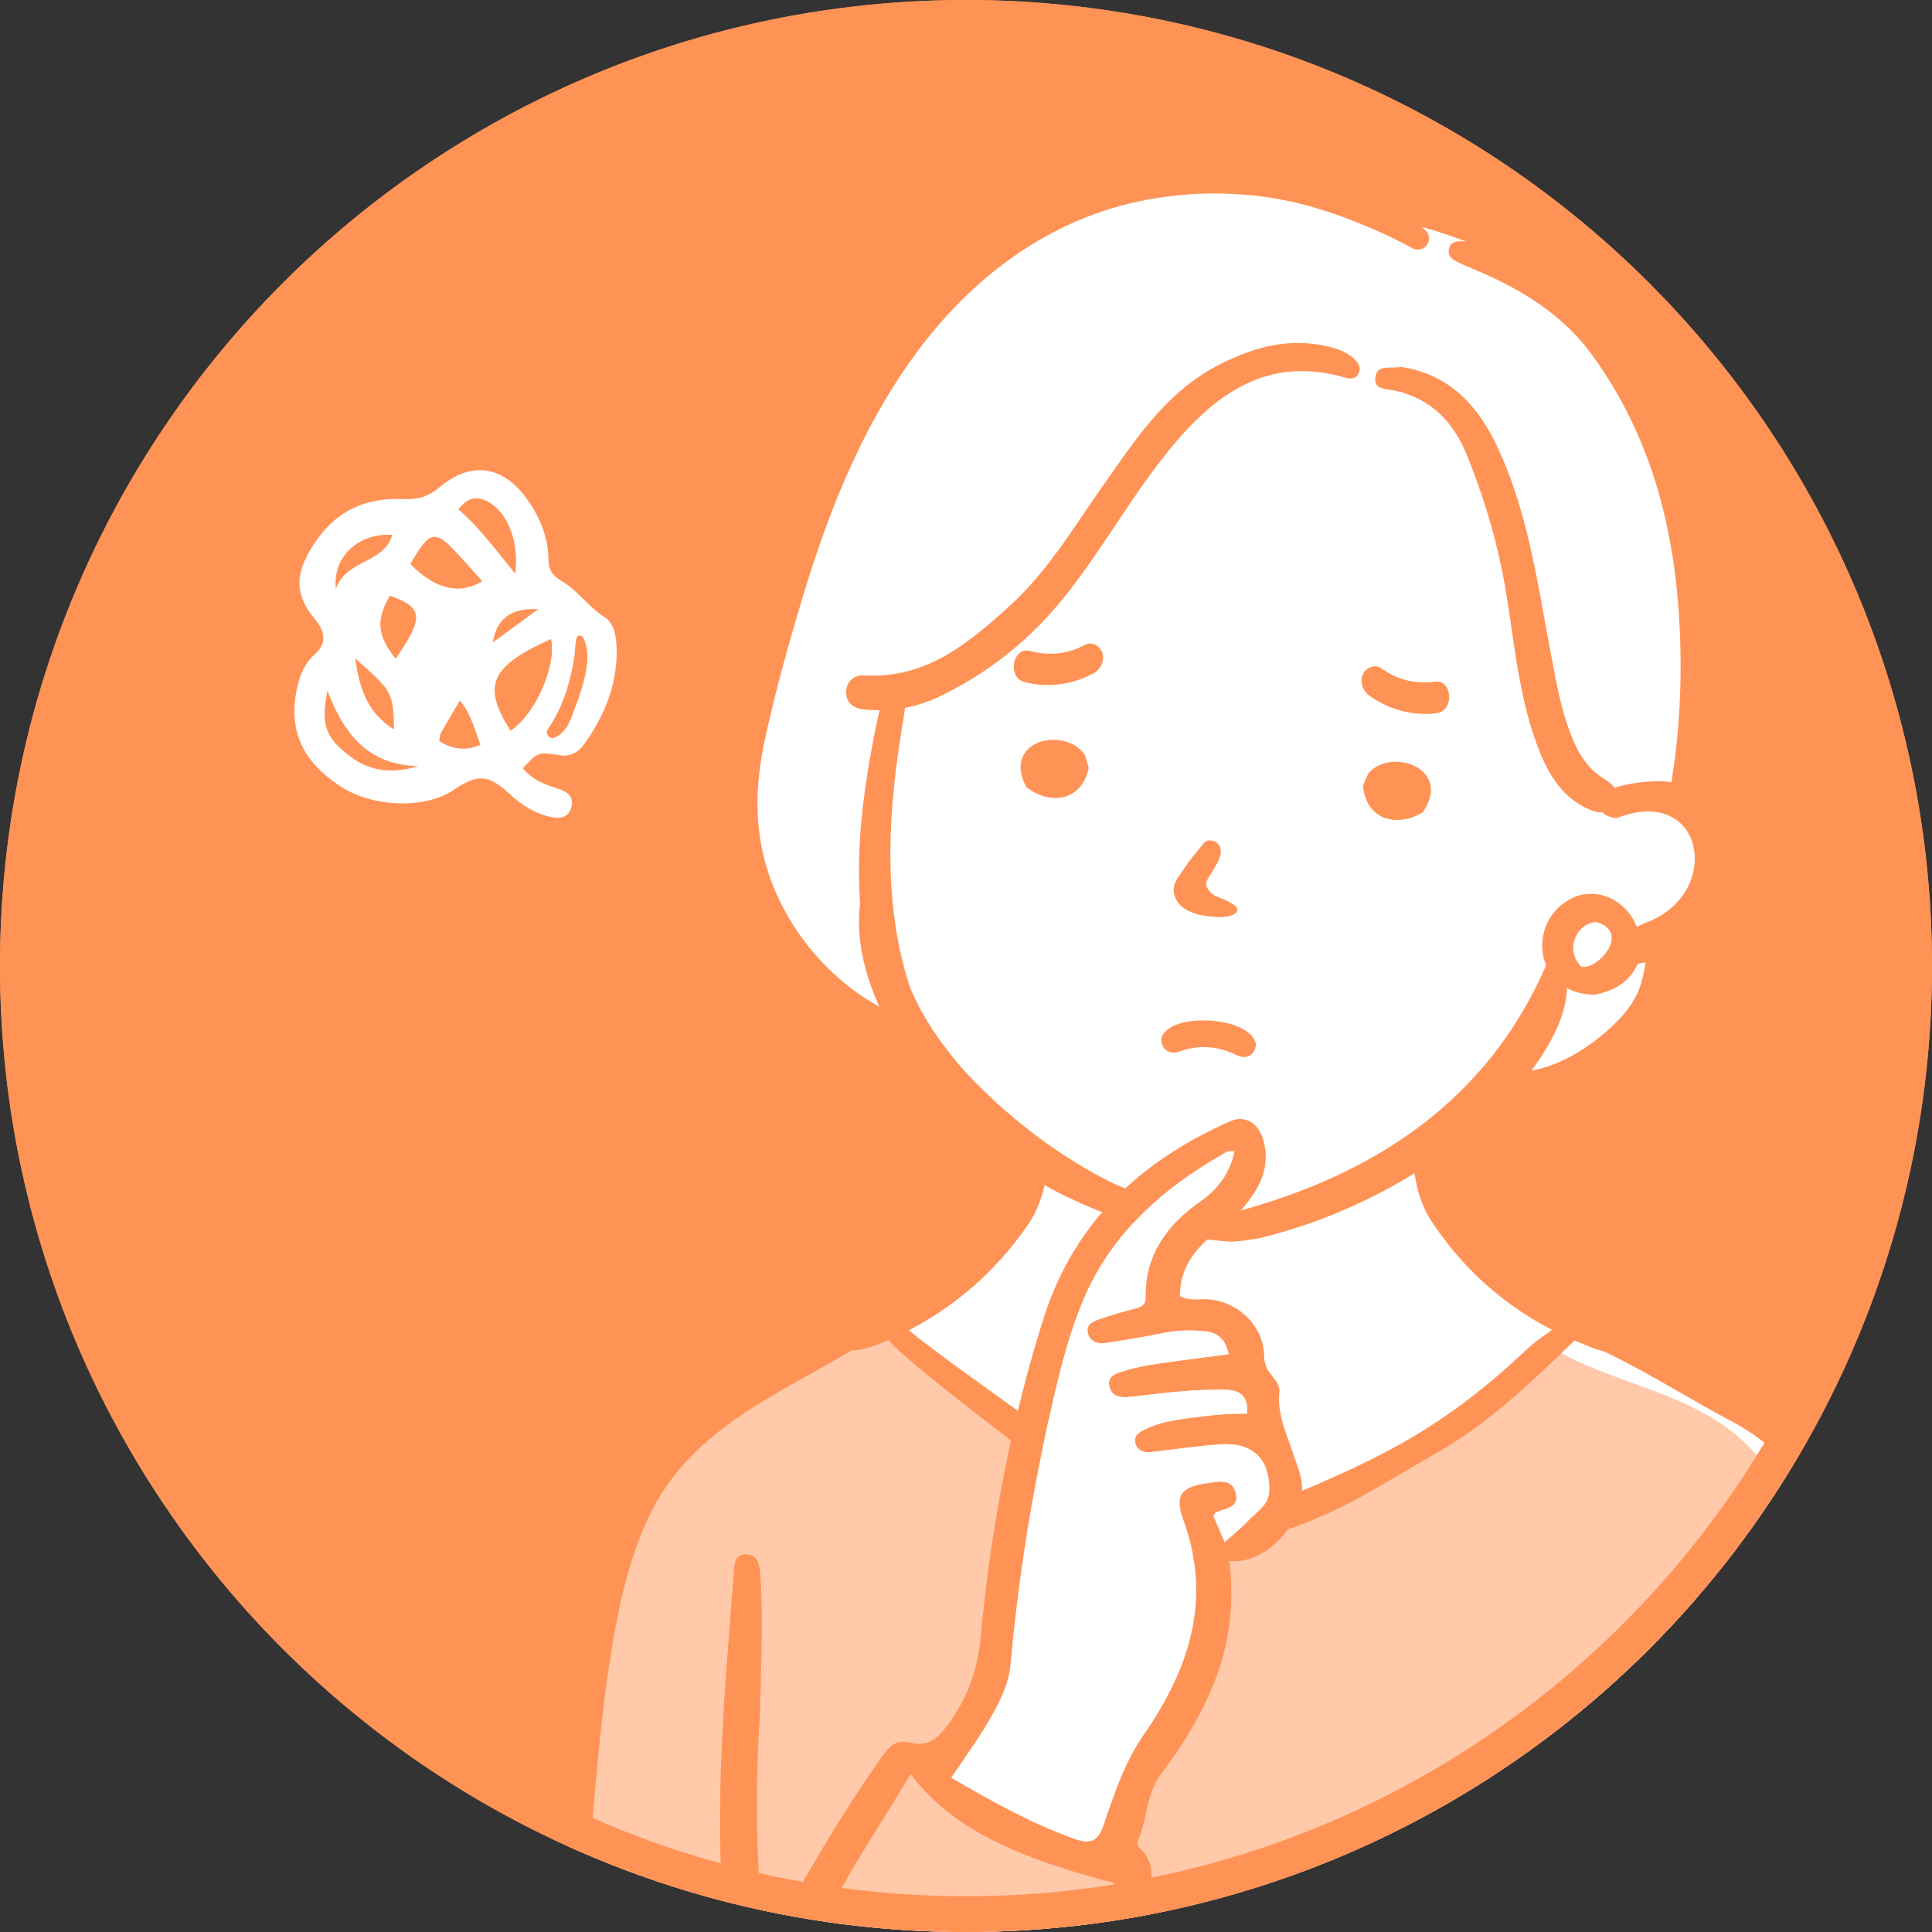
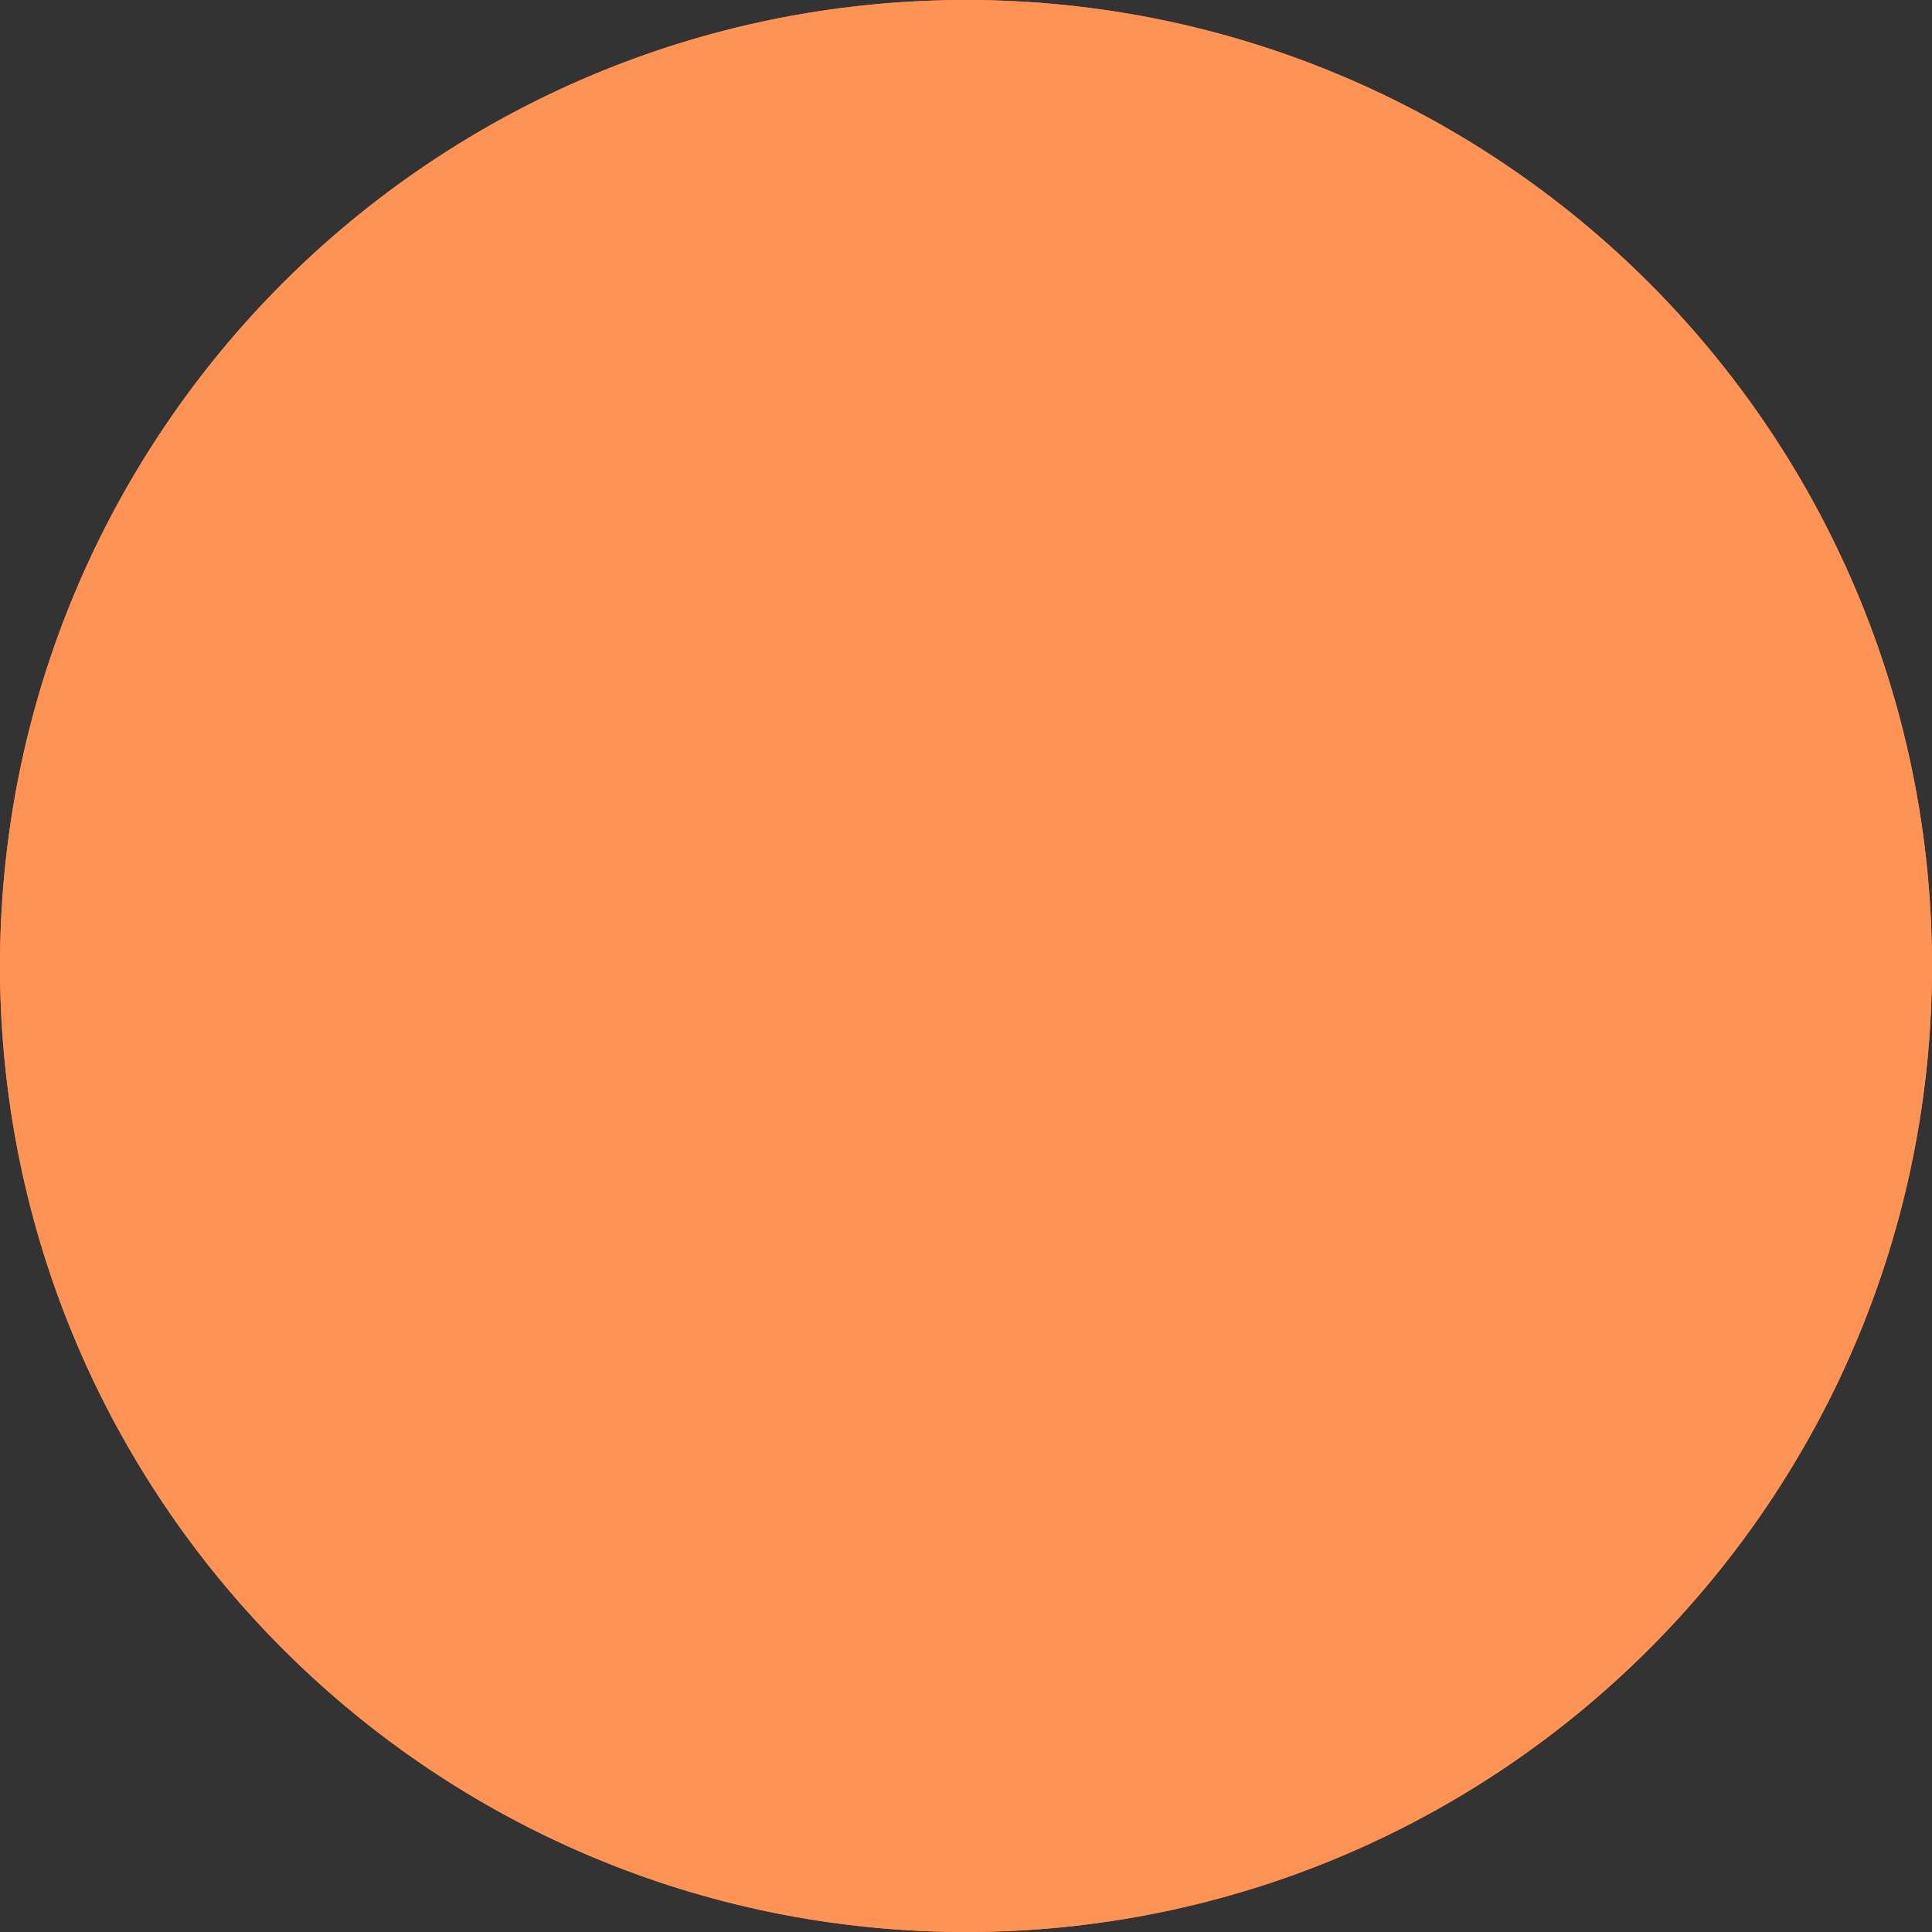
<svg xmlns="http://www.w3.org/2000/svg" id="_イヤー_2" viewBox="0 0 54 54">
  <rect x="0" y="0" width="54" height="54" fill="#333333" stroke="none" />
  <defs>
    <style>.cls-1{clip-path:url(#clippath);}.cls-2{fill:#fff;}.cls-3{fill:#ffc9aa;}.cls-4{fill:#ff9356;}</style>
    <clipPath id="clippath">
-       <circle class="cls-4" cx="27" cy="27" r="27" />
-     </clipPath>
+       </clipPath>
  </defs>
  <g id="txt">
    <g>
      <g>
        <circle class="cls-4" cx="27" cy="27" r="27" />
        <g class="cls-1">
          <g>
            <path id="_" class="cls-2" d="M47.59,38.78c-2.601-1.363-7.844-3.256-7.689-6.462,1.866-2.583,6.559-1.417,6.664-5.956,1.599-.697,2.202-3.243,.525-4.177-.048-.685,.306-1.353,.398-2.021-.694-6.633-.623-12.574-9.254-14.166-8.849-4.61-16.526,5.942-17.081,13.819-.843,4.894-.265,7.877,4.725,9.734,.731,1.156,1.863,1.962,2.998,2.688-.478,1.3-1.057,2.587-2.017,3.609-2.645,1.803-6.891,2.941-8.273,4.772-3.057,3.622-2.604,13.339-3.175,16.56H53.372c-1.356-5.007,.79-16.418-5.783-18.4Z" />
            <path id="_り" class="cls-3" d="M50.39,43.68c-.86-4.856-4.481-4.45-7.053-6.034l-1.79,1.724s-1.564,.974-2.554,1.637c-.989,.663-2.396,.91-3.209,1.463-.896,.489-1.783,.364-2.654,.031-3.825-1.826-7.71-4.945-8.706-5.399-10.471,3.67-7.503,11.089-9.011,20.077H51.882c-.462-4.505-.971-9.006-1.492-13.499Z" />
            <g id="_ウトライン">
              <g>
                <path class="cls-4" d="M28.934,39.784c-.597-.44-2.991-2.131-3.53-2.604,1.324-.686,2.434-1.664,3.308-2.918,.284-.408,.463-.896,.564-1.527l-.004-.062c-.02-.328-.044-.502-.316-.547-.024-.004-.046-.006-.066-.006-.133,0-.205,.084-.275,.319-.697,2.37-2.654,3.471-4.435,4.317-.073,.035-.15,.064-.228,.094-.114,.044-.222,.085-.316,.144-.053,.033-.094,.07-.127,.11-1.312,.447-2.578,1.073-3.695,1.897-1.116,.823-2.052,1.853-2.616,3.131-.649,1.47-.964,3.082-1.185,4.665-.23,1.654-.363,3.321-.519,4.983-.079,.837-.157,1.675-.235,2.512-.04,.433-.08,.865-.12,1.298-.038,.417-.094,.836-.087,1.256,.008,.534,.837,.632,.941,.101,.094-.482,.114-.979,.157-1.468,.04-.461,.081-.921,.121-1.382,.081-.921,.163-1.842,.246-2.763,.143-1.583,.263-3.172,.502-4.744,.224-1.476,.52-3.028,1.201-4.371,1.154-2.274,3.512-3.249,5.593-4.48l.025,.002h.025c.191-.01,.4-.058,.622-.145,.115-.045,.229-.092,.341-.141,.579,.656,3.038,2.488,3.759,3.062m4.755,2.37c.089,.036,.177,.073,.266,.108,.289,.115,.552,.171,.806,.171,.184,0,1.417-.359,1.589-.42,1.618-.573,2.235-1.036,4.199-2.163,1.425-.817,2.622-1.971,3.78-3.088l.028-.027c.088,.038,.177,.075,.267,.111l.085,.034c.143,.058,.3,.121,.446,.147,.761,.362,1.48,.774,2.181,1.177,.45,.259,.916,.526,1.381,.772,1.433,.76,2.355,1.884,2.818,3.437,.546,1.832,.711,3.744,.869,5.594,.056,.654,.114,1.329,.188,1.991,.064,.576,.144,1.177,.229,1.814,.19,1.438,.387,2.925,.424,4.25,.004,.151,.056,.503,.449,.503h.029c.386-.017,.45-.345,.453-.538,.006-.402-.065-1.2-.112-1.61-.171-1.499-.347-2.996-.524-4.494-.103-.877-.206-1.754-.309-2.63-.044-.376-.082-.752-.12-1.128-.106-1.046-.216-2.128-.452-3.179-.479-2.127-1.445-3.6-2.955-4.505-1.507-.903-2.825-1.641-4.198-2.235-.091-.051-.202-.093-.312-.134-.039-.015-.079-.029-.118-.045l-.026-.01c-.037-.015-.073-.03-.107-.046-2.206-1.052-3.802-2.191-4.416-4.333-.075-.26-.187-.293-.276-.293-.026,0-.054,.003-.083,.009-.248,.052-.272,.227-.297,.56,.071,.578,.226,1.046,.477,1.428,.858,1.313,1.993,2.337,3.381,3.055-.056,.041-.113,.081-.169,.121-.171,.121-.348,.246-.502,.392-2.229,2.107-3.929,3.007-6.791,4.182" />
-                 <path class="cls-4" d="M47.976,43.352c-.381,0-.376,.363-.413,.643-.013,.101-.014,.204-.015,.306-.01,1.472,.009,2.942,.082,4.413,.063,1.263,.074,2.525-.039,3.794-.123,1.385-.294,2.759-.527,4.128-.058,.341,.004,.7,.426,.757,.42,.056,.543-.271,.615-.615,.445-2.108,.594-4.242,.625-6.643-.125-1.891-.264-4.032-.41-6.172-.017-.253,.025-.612-.345-.612Z" />
              </g>
              <g>
                <path class="cls-4" d="M33.97,24.21c.141-.21,.187-.408,.127-.543-.044-.1-.141-.166-.261-.178-.122-.008-.18,.063-.23,.126l-.202,.249c-.056,.069-.113,.138-.166,.21-.043,.058-.083,.118-.123,.177-.034,.05-.068,.101-.113,.163-.073,.1-.148,.204-.182,.33-.048,.18,.007,.374,.15,.533,.156,.173,.394,.256,.566,.295,.113,.026,.229,.037,.341,.048l.036,.003c.029,.003,.058,.005,.088,.007,.139,.009,.248,.002,.345-.023,.174-.045,.257-.119,.235-.213-.016-.051-.073-.09-.135-.13l-.015-.009c-.062-.041-.13-.074-.183-.098-.041-.019-.083-.035-.126-.051-.056-.021-.108-.04-.155-.066-.084-.047-.153-.11-.201-.182-.036-.055-.054-.107-.053-.154,.002-.082,.057-.164,.106-.237,.053-.079,.104-.164,.151-.256Z" />
                <path class="cls-4" d="M39.092,21.295c-.346-.022-.66,.097-.841,.319l-.012,.015-.143,.331,.004,.035c.058,.545,.387,.889,.88,.921h0c.246,.016,.513-.052,.752-.19l.027-.016,.018-.026c.29-.422,.238-.731,.143-.917-.137-.267-.454-.448-.828-.472Z" />
-                 <path class="cls-4" d="M29.529,20.68c-.374-.024-.712,.115-.882,.362-.118,.172-.209,.472,.024,.928l.014,.028,.025,.019c.219,.168,.475,.269,.722,.285h0c.493,.032,.863-.268,.991-.8l.008-.034-.099-.346-.01-.016c-.151-.243-.448-.402-.793-.424Z" />
                <path class="cls-4" d="M30.811,18.249c-.031-.099-.112-.188-.212-.232-.076-.034-.156-.039-.229-.013-.016,.005-.031,.012-.046,.02-.106,.057-.215,.104-.323,.141-.386,.133-.795,.143-1.216,.029-.069-.019-.134-.018-.192,.002-.17,.058-.259,.268-.258,.445,0,.165,.077,.362,.293,.42,.487,.132,1.031,.11,1.53-.062,.135-.046,.267-.104,.392-.171,.221-.118,.331-.362,.262-.58Z" />
                <path class="cls-4" d="M40.5,19.557c.024-.175-.036-.395-.197-.475-.055-.028-.119-.037-.19-.028-.433,.057-.837-.008-1.202-.191-.102-.051-.203-.113-.301-.183-.014-.01-.028-.019-.043-.026-.07-.035-.149-.041-.229-.018-.105,.031-.197,.108-.241,.202-.097,.207-.02,.463,.183,.61,.115,.083,.238,.157,.366,.221,.472,.237,1.007,.331,1.508,.265,.222-.029,.324-.214,.346-.378Z" />
                <path class="cls-4" d="M35.102,29.228l.007-.045-.019-.042-.013-.031c-.014-.038-.034-.089-.072-.136-.045-.056-.105-.11-.177-.16-.225-.156-.591-.26-1.004-.287-.464-.03-.881,.045-1.117,.2-.101,.066-.338,.222-.212,.496,.053,.116,.156,.187,.283,.195,.06,.004,.126-.006,.192-.03,.269-.095,.538-.135,.799-.118,.263,.017,.53,.092,.794,.222,.062,.03,.123,.048,.181,.052,.185,.012,.322-.109,.356-.317Z" />
-                 <path class="cls-4" d="M48.417,23.317c-.122-.499-.4-.888-.8-1.142,.063-.486,.119-.978,.174-1.457,.025-.217,.049-.434,.074-.648,.214-2.298-.05-4.64-.787-6.959-1.01-3.182-2.635-5.114-5.114-6.082-.331-.129-.707-.276-1.102-.287h-.031c-.187,0-.28,.052-.322,.179-.055,.164,.008,.287,.197,.386,.144,.076,.3,.141,.453,.204l.107,.045c1.504,.634,2.539,1.396,3.258,2.397,1.652,2.304,2.43,5.029,2.449,8.576,.006,1.151-.081,2.27-.256,3.332-.062-.008-.126-.015-.19-.019-.399-.026-.847,.025-1.343,.154-.015,.009-.033,.02-.05,.031-.06-.086-.158-.169-.298-.256-.518-.32-.762-.808-.931-1.243-.255-.655-.386-1.348-.513-2.019l-.041-.216c-.06-.317-.118-.634-.175-.952-.294-1.624-.597-3.303-1.323-4.848-.629-1.339-1.485-2.05-2.694-2.238-.079,.016-.167,.017-.252,.017-.265,.002-.429,.016-.465,.272-.024,.172,.045,.236,.099,.269,.082,.05,.202,.067,.318,.083,.059,.008,.117,.016,.168,.029,.938,.221,1.591,.827,1.997,1.85,.515,1.299,.864,2.529,1.067,3.761,.054,.33,.103,.661,.151,.993,.169,1.162,.344,2.363,.793,3.483,.32,.797,.717,1.281,1.287,1.567,.168,.084,.306,.125,.423,.125,.014,0,.026-.004,.04-.005,.065,.087,.193,.142,.388,.165l.023-.003,.011-.004c.35-.133,.676-.192,.968-.173,.624,.04,1.075,.447,1.176,1.063,.117,.71-.268,1.657-1.394,2.061-.069,.036-.139,.066-.211,.094-.038-.094-.082-.186-.138-.27-.289-.448-.809-.748-1.434-.619-.796,.244-1.154,.979-1.054,1.634,.017,.114,.05,.226,.095,.333-1.656,3.817-4.844,5.867-8.688,6.895,.025,.032-1.505,.037-3.365-.779-.859-.377-1.691,.2-.907,.554,2.061,.931,3.915,1.032,3.975,1.042,.223,.037,.557-.019,.935-.077,2.838-.676,5.238-2.164,6.782-3.716,.071,.019,.147,.033,.232,.039,.04,.003,.081,.004,.122,.004,.023,0,.046,0,.069,0,.375-.011,.728-.066,1.048-.165,.645-.197,1.276-.543,1.876-1.027,.684-.552,1.117-1.102,1.325-1.68,.129-.356,.172-.75,.199-1.122,.007-.1,.016-.205,.027-.313,1.349-.816,1.823-2.291,1.573-3.319Zm-3.783,2.456c.967,.303-.009,1.369-.441,1.241-.501-.51-.067-1.255,.441-1.241Zm.284,3.039c-.457,.402-.941,.71-1.439,.915-.216,.089-.444,.155-.679,.198,.632-.837,.986-1.646,.996-2.31,.01,.005,.019,.012,.03,.017,.061,.033,.124,.06,.194,.083h.004c.162,.054,.345,.085,.548,.088,.149-.03,.283-.068,.403-.118,.07-.026,.135-.056,.195-.09h.002c.248-.137,.423-.318,.535-.523,.023-.042,.041-.087,.059-.132,.076-.012,.152-.026,.228-.04-.03,.177-.062,.358-.109,.533-.164,.613-.603,1.059-.966,1.378Z" />
                <path class="cls-4" d="M32.906,12.305c1.133-1.318,2.24-1.932,3.484-1.932,.38,0,.778,.059,1.184,.176,.067,.019,.124,.029,.174,.029,.099,0,.167-.038,.214-.119,.083-.146,.046-.284-.118-.434-.213-.195-.472-.278-.696-.333-.285-.07-.576-.106-.866-.106-.694,0-1.398,.195-2.218,.613-1.361,.695-2.214,1.915-3.039,3.096l-.215,.307c-.172,.244-.339,.491-.507,.738-.604,.891-1.229,1.813-2.043,2.558-1.187,1.087-2.298,1.987-3.875,1.987-.079,0-.158-.002-.239-.007h-.034c-.259,0-.444,.176-.46,.44-.024,.414,.338,.496,.495,.512,.113,.011,.232,.018,.375,.02h.062l-.066,.296c-.065,.292-.127,.609-.195,.999-.124,.713-.208,1.343-.259,1.924-.065,.755-.072,1.482-.025,2.178-.117,.945,.104,1.934,.541,2.892l-.064-.036c-1.478-.835-2.639-2.3-3.105-3.92-.31-1.079-.318-2.208-.023-3.553,.273-1.246,.626-2.564,1.11-4.146,.936-3.061,2.044-5.317,3.486-7.101,1.601-1.98,3.614-3.277,5.823-3.749,.704-.151,1.425-.227,2.145-.227,.218,0,.44,.007,.657,.021,.237,.015,.478,.039,.715,.071,1.037,.139,2.105,.47,3.361,1.041,.264,.12,.524,.251,.774,.39,.051,.028,.103,.045,.155,.048h.019c.127,0,.24-.078,.288-.201,.041-.103,.033-.254-.109-.37-1.369-1.117-3.169-1.777-5.207-1.908-.241-.015-.486-.023-.73-.023-.436,0-.877,.025-1.31,.074-2.467,.281-4.835,1.523-6.669,3.497-1.673,1.802-2.98,4.153-3.995,7.187-.486,1.453-.874,2.922-1.22,4.292-.338,1.336-.614,2.77-.351,4.204,.424,2.311,2.009,4.385,4.135,5.412,.248,.12,.51,.226,.78,.316,.032,.011,.064,.015,.096,.019,1.181,1.746,2.943,3.243,4.437,3.954,.16,.071,.318,.145,.474,.221,.202-.304,.545-.483,.907-.554-1.589-.776-3.073-1.937-4.226-3.191-.777-.888-1.216-1.639-1.483-2.269-.076-.221-.148-.463-.217-.739-.139-.554-.238-1.16-.294-1.801-.096-1.082-.06-2.278,.111-3.655,.032-.257,.07-.512,.109-.768l.037-.246c.011-.076,.025-.154,.039-.233,.021-.12,.042-.249,.056-.376l.004-.037,.036-.007c.319-.062,.625-.163,.91-.299,1.347-.641,2.513-1.562,3.465-2.737,.534-.659,1.013-1.376,1.476-2.069,.533-.798,1.084-1.622,1.723-2.366Z" />
              </g>
            </g>
            <path class="cls-4" d="M35.998,40.217c-.158-.427-.29-.861-.237-1.344,.016-.144-.133-.326-.242-.461-.131-.161-.181-.309-.186-.527-.017-.821-.726-1.507-1.56-1.569-.25-.018-.511,.061-.792-.089-.008-.72,.355-1.248,.891-1.69,.258-.213,.549-.398,.765-.647,.471-.545,.873-1.136,.701-1.922-.124-.566-.512-.826-.971-.622-2.483,1.108-4.335,2.803-5.191,5.479-.296,.927-.55,1.861-.773,2.802l-.207,.92c-.368,1.73-.626,3.481-.79,5.249-.09,.97-.415,1.775-1.001,2.528-.265,.342-.565,.485-.942,.388-.356-.091-.554,.035-.746,.301-1.24,1.716-2.262,3.565-3.318,5.392-.269-2.109-.305-4.26-.154-6.543,.012-1.137,.099-2.486,.007-3.835-.018-.262-.055-.587-.409-.581-.331,.006-.319,.314-.338,.558-.057,.733-.111,1.467-.168,2.2-.217,2.794-.334,5.589-.021,8.383,.049,.434,.126,.865,.211,1.295-.019,.032-.038,.065-.058,.097-.188,.309-.342,.701,.066,.94,.456,.267,.678-.122,.868-.449,.685-1.175,1.382-2.344,2.031-3.539,.621-1.143,1.355-2.214,2.016-3.349,1.046,1.394,2.682,2.272,5.69,3.047-.395,1.294-.782,2.554-1.163,3.816-.116,.385-.255,.834,.25,1.012,.52,.184,.677-.254,.79-.645,.341-1.173,.688-2.345,.999-3.526,.148-.561,.369-1.159-.186-1.657-.035-.031-.055-.122-.035-.163,.283-.602,.229-1.318,.65-1.875,1.331-1.762,2.225-3.668,1.91-5.962,1.033,.13,2.194-1.153,2.019-2.235-.015-.095-.037-.188-.061-.28l-.314-.899Zm-.523,1.437c-.011,.427-.347,.596-.581,.846-.198,.212-.429,.393-.666,.607l-.311-.731c.035-.05,.05-.096,.08-.109,.26-.108,.659-.123,.543-.545-.115-.417-.502-.311-.801-.269-.734,.103-.918,.343-.67,1.019,.82,2.232,.167,4.179-1.102,6.012-.536,.774-.826,1.654-1.123,2.526-.167,.489-.394,.534-.829,.379-1.193-.426-2.285-1.039-3.427-1.702,.49-.732,.988-1.391,1.346-2.14,.158-.329,.278-.654,.31-1.005,.226-2.516,.631-5.002,1.206-7.461,.22-.942,.462-1.883,.839-2.77,.798-1.877,2.262-3.137,3.998-4.115,.043-.024,.107-.012,.214-.022-.125,.619-.465,1.058-.934,1.391-.933,.663-1.569,1.487-1.549,2.692,.004,.245-.152,.279-.333,.327-.323,.085-.646,.177-.961,.288-.184,.065-.395,.161-.311,.418,.072,.22,.278,.28,.484,.248,.545-.082,1.09-.17,1.629-.282,.393-.082,.786-.083,1.176-.043,.34,.035,.564,.241,.636,.636-.685,.091-1.342,.171-1.997,.268-.291,.043-.584,.098-.865,.184-.232,.071-.566,.129-.461,.483,.09,.3,.381,.284,.649,.252,.86-.102,1.72-.21,2.59-.191,.401,.009,.632,.16,.608,.667-.595-.014-1.171,.061-1.746,.139-.374,.051-.74,.122-1.08,.282-.175,.082-.383,.19-.294,.438,.081,.224,.292,.232,.499,.208,.625-.073,1.249-.165,1.877-.208,.659-.046,1.09,.2,1.266,.671,.008,.039,.015,.078,.023,.117h.014c.039,.146,.059,.311,.054,.494Z" />
            <path class="cls-2" d="M35.475,41.655c-.011,.427-.347,.596-.581,.846-.198,.212-.429,.393-.666,.607l-.311-.731c.035-.05,.05-.096,.08-.109,.26-.108,.659-.123,.543-.545-.115-.417-.502-.311-.801-.269-.734,.103-.918,.343-.67,1.019,.82,2.232,.167,4.179-1.102,6.012-.536,.774-.826,1.654-1.123,2.526-.167,.489-.394,.534-.829,.379-1.193-.426-2.285-1.039-3.427-1.702,.49-.732,.988-1.391,1.346-2.14,.158-.329,.278-.654,.31-1.005,.226-2.516,.631-5.002,1.206-7.461,.22-.942,.462-1.883,.839-2.77,.798-1.877,2.262-3.137,3.998-4.115,.043-.024,.107-.012,.214-.022-.125,.619-.465,1.058-.934,1.391-.933,.663-1.569,1.487-1.549,2.692,.004,.245-.152,.279-.333,.327-.323,.085-.646,.177-.961,.288-.184,.065-.395,.161-.311,.418,.072,.22,.278,.28,.484,.248,.545-.082,1.09-.17,1.629-.282,.393-.082,.786-.083,1.176-.043,.34,.035,.564,.241,.636,.636-.685,.091-1.342,.171-1.997,.268-.291,.043-.584,.098-.865,.184-.232,.071-.566,.129-.461,.483,.09,.3,.381,.284,.649,.252,.86-.102,1.72-.21,2.59-.191,.401,.009,.632,.16,.608,.667-.595-.014-1.171,.061-1.746,.139-.374,.051-.74,.122-1.08,.282-.175,.082-.383,.19-.294,.438,.081,.224,.292,.232,.499,.208,.625-.073,1.249-.165,1.877-.208,.659-.046,1.09,.2,1.266,.671,.008,.039,.015,.078,.023,.117h.014c.039,.146,.059,.311,.054,.494Z" />
            <path class="cls-2" d="M17.232,18.061c-.012-.302-.073-.645-.33-.808-.456-.29-.758-.753-1.215-1.022-.253-.149-.355-.305-.358-.603-.006-.616-.239-1.172-.592-1.669-.677-.952-1.573-1.083-2.463-.332-.307,.259-.614,.344-.993,.324-1.154-.061-2.017,.409-2.606,1.415-.431,.736-.422,1.275,.121,1.933,.285,.346,.364,.665-.01,1.002-.299,.269-.429,.632-.501,1.018-.212,1.132,.177,1.97,1.232,2.661,.907,.594,2.373,.637,3.168,.095,.655-.447,.973-.426,1.539,.099,.318,.295,.67,.534,1.095,.644,.263,.068,.539,.085,.643-.233,.107-.324-.123-.465-.389-.549-.348-.11-.686-.232-.961-.562,.431-.465,.431-.46,1.041-.363,.281,.044,.514-.085,.669-.302,.585-.82,.954-1.72,.912-2.747Zm-6.174,.353c-.52-.658-.552-1.089-.16-1.766,.933,.338,.962,.593,.16,1.766Zm-.044,1.974c-.792-.495-.961-1.196-1.09-1.987,1.052,.925,1.063,.944,1.09,1.987Zm-.05-5.437c-.235,.811-1.277,.675-1.575,1.501-.106-.899,.659-1.57,1.575-1.501Zm-1.166,6.199c-.696-.522-.847-.899-.643-1.843,.448,1.186,1.116,2.074,2.535,2.107-.694,.207-1.316,.168-1.892-.264Zm2.475-.442c.02-.096,.02-.163,.048-.214,.165-.293,.338-.582,.533-.915,.317,.38,.408,.805,.575,1.24-.441,.183-.8,.121-1.155-.112Zm-.805-4.944c.566-.973,.691-.988,1.425-.174,.195,.216,.388,.434,.588,.657q-.967,.579-2.013-.483Zm1.344-1.523c.251-.339,.523-.392,.853-.203,.523,.3,.857,1.106,.734,1.995-.558-.682-1.003-1.297-1.587-1.792Zm2.229,2.788l-1.267,.929c.112-.713,.576-.975,1.267-.929Zm-.771,3.396c-.805-1.264-.569-1.799,1.132-2.565,.164,.736-.444,2.114-1.132,2.565Zm2.033-1.339c-.067,.257-.154,.512-.257,.759-.099,.325-.255,.68-.584,.782-.107,.033-.224-.138-.16-.229,.22-.314,.388-.668,.514-1.039,.002-.007,.002-.014,.004-.021l.015-.04c.109-.335,.184-.682,.23-1.027,.005-.135,.016-.269,.042-.402v-.008l.002-.005,.002-.01,.002-.004,.002-.005,.002-.005,.004-.01c.04-.114,.188-.046,.209,.068,.161,.369,.071,.826-.026,1.198Z" />
          </g>
        </g>
      </g>
      <path class="cls-4" d="M27,1c14.336,0,26,11.664,26,26s-11.664,26-26,26S1,41.336,1,27,12.664,1,27,1m0-1C12.088,0,0,12.088,0,27s12.088,27,27,27,27-12.088,27-27S41.912,0,27,0h0Z" />
    </g>
  </g>
</svg>